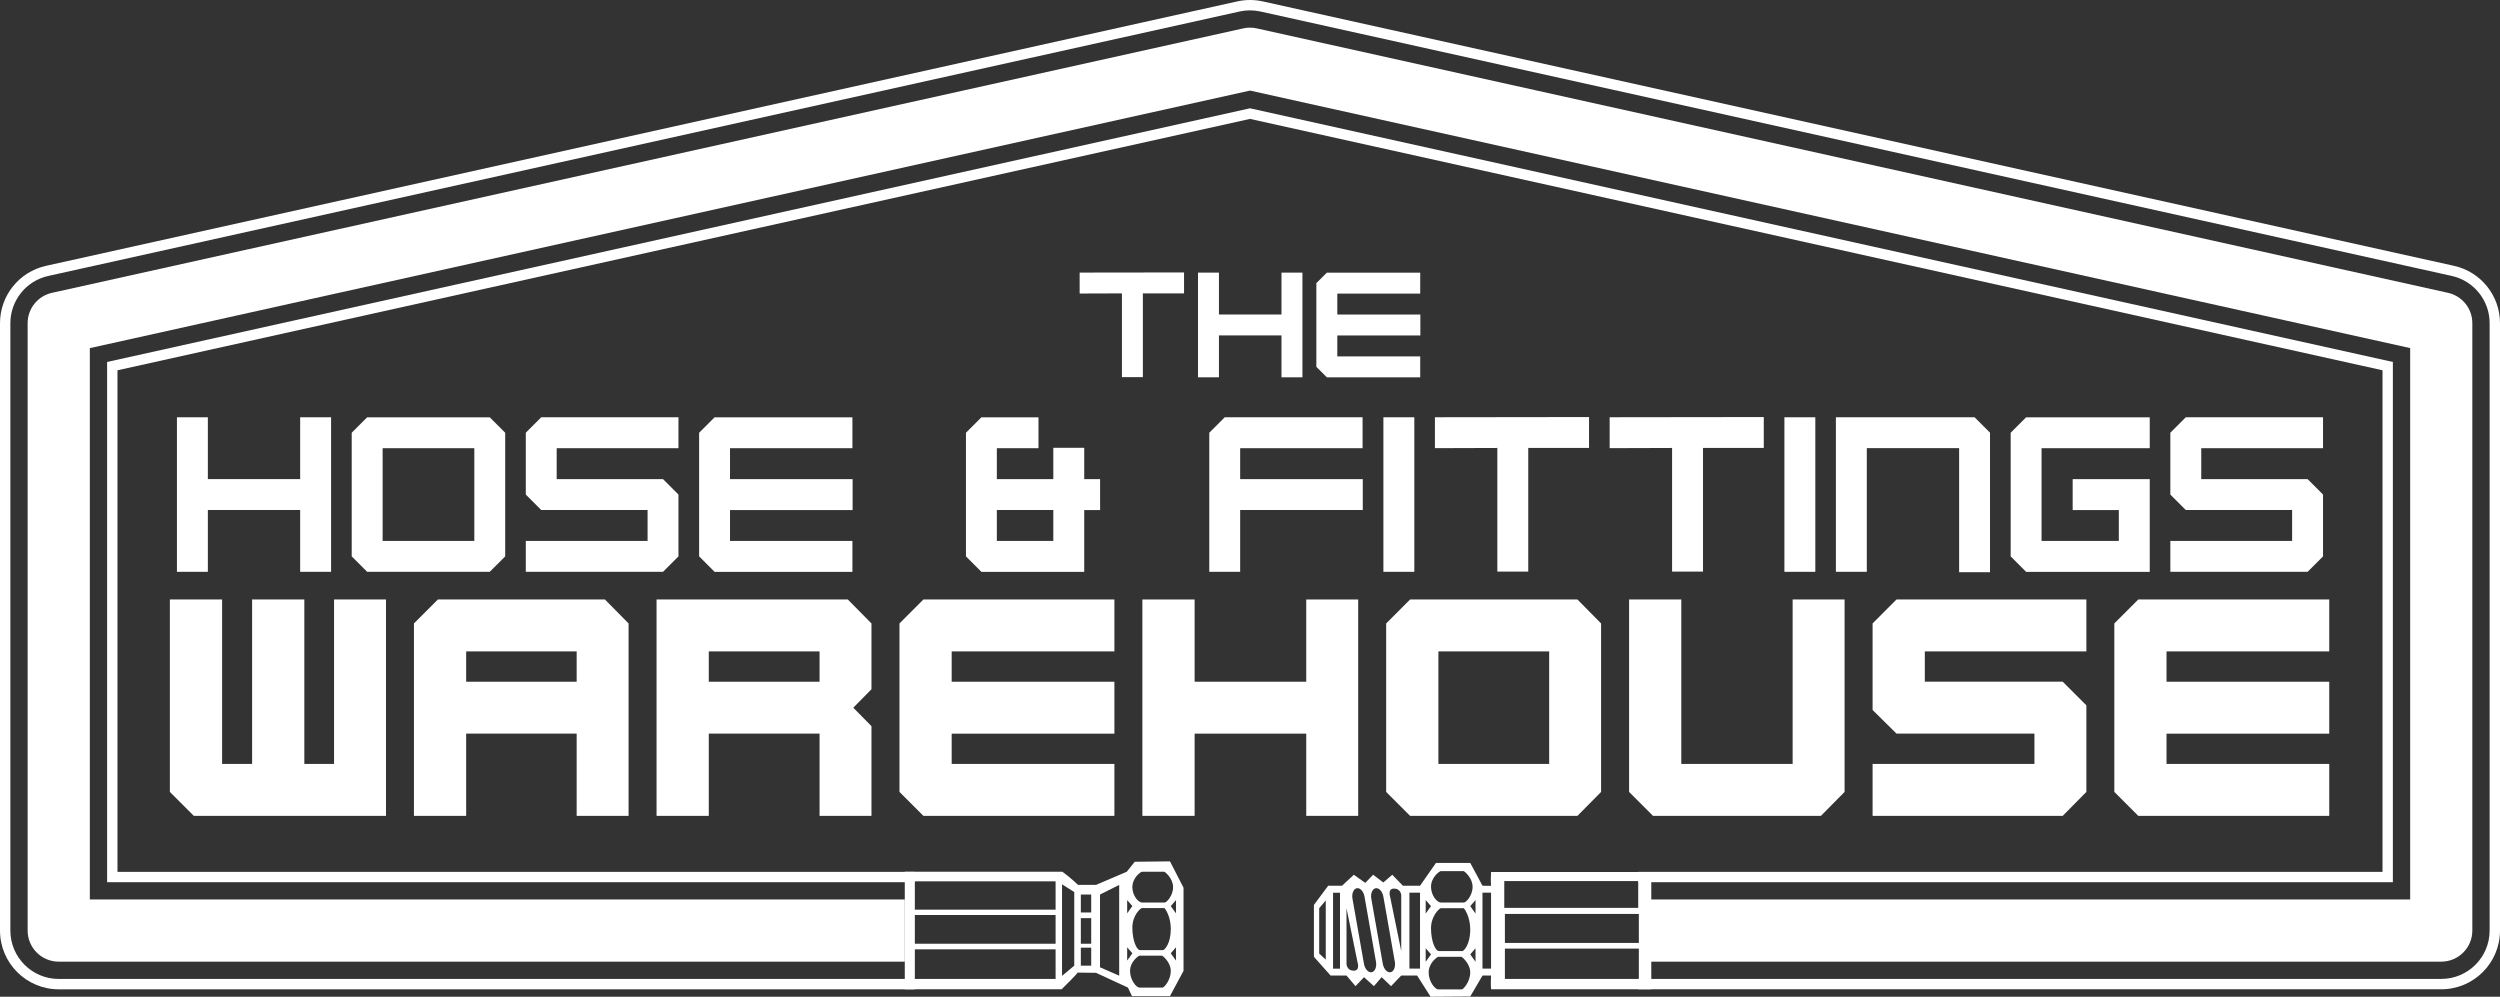
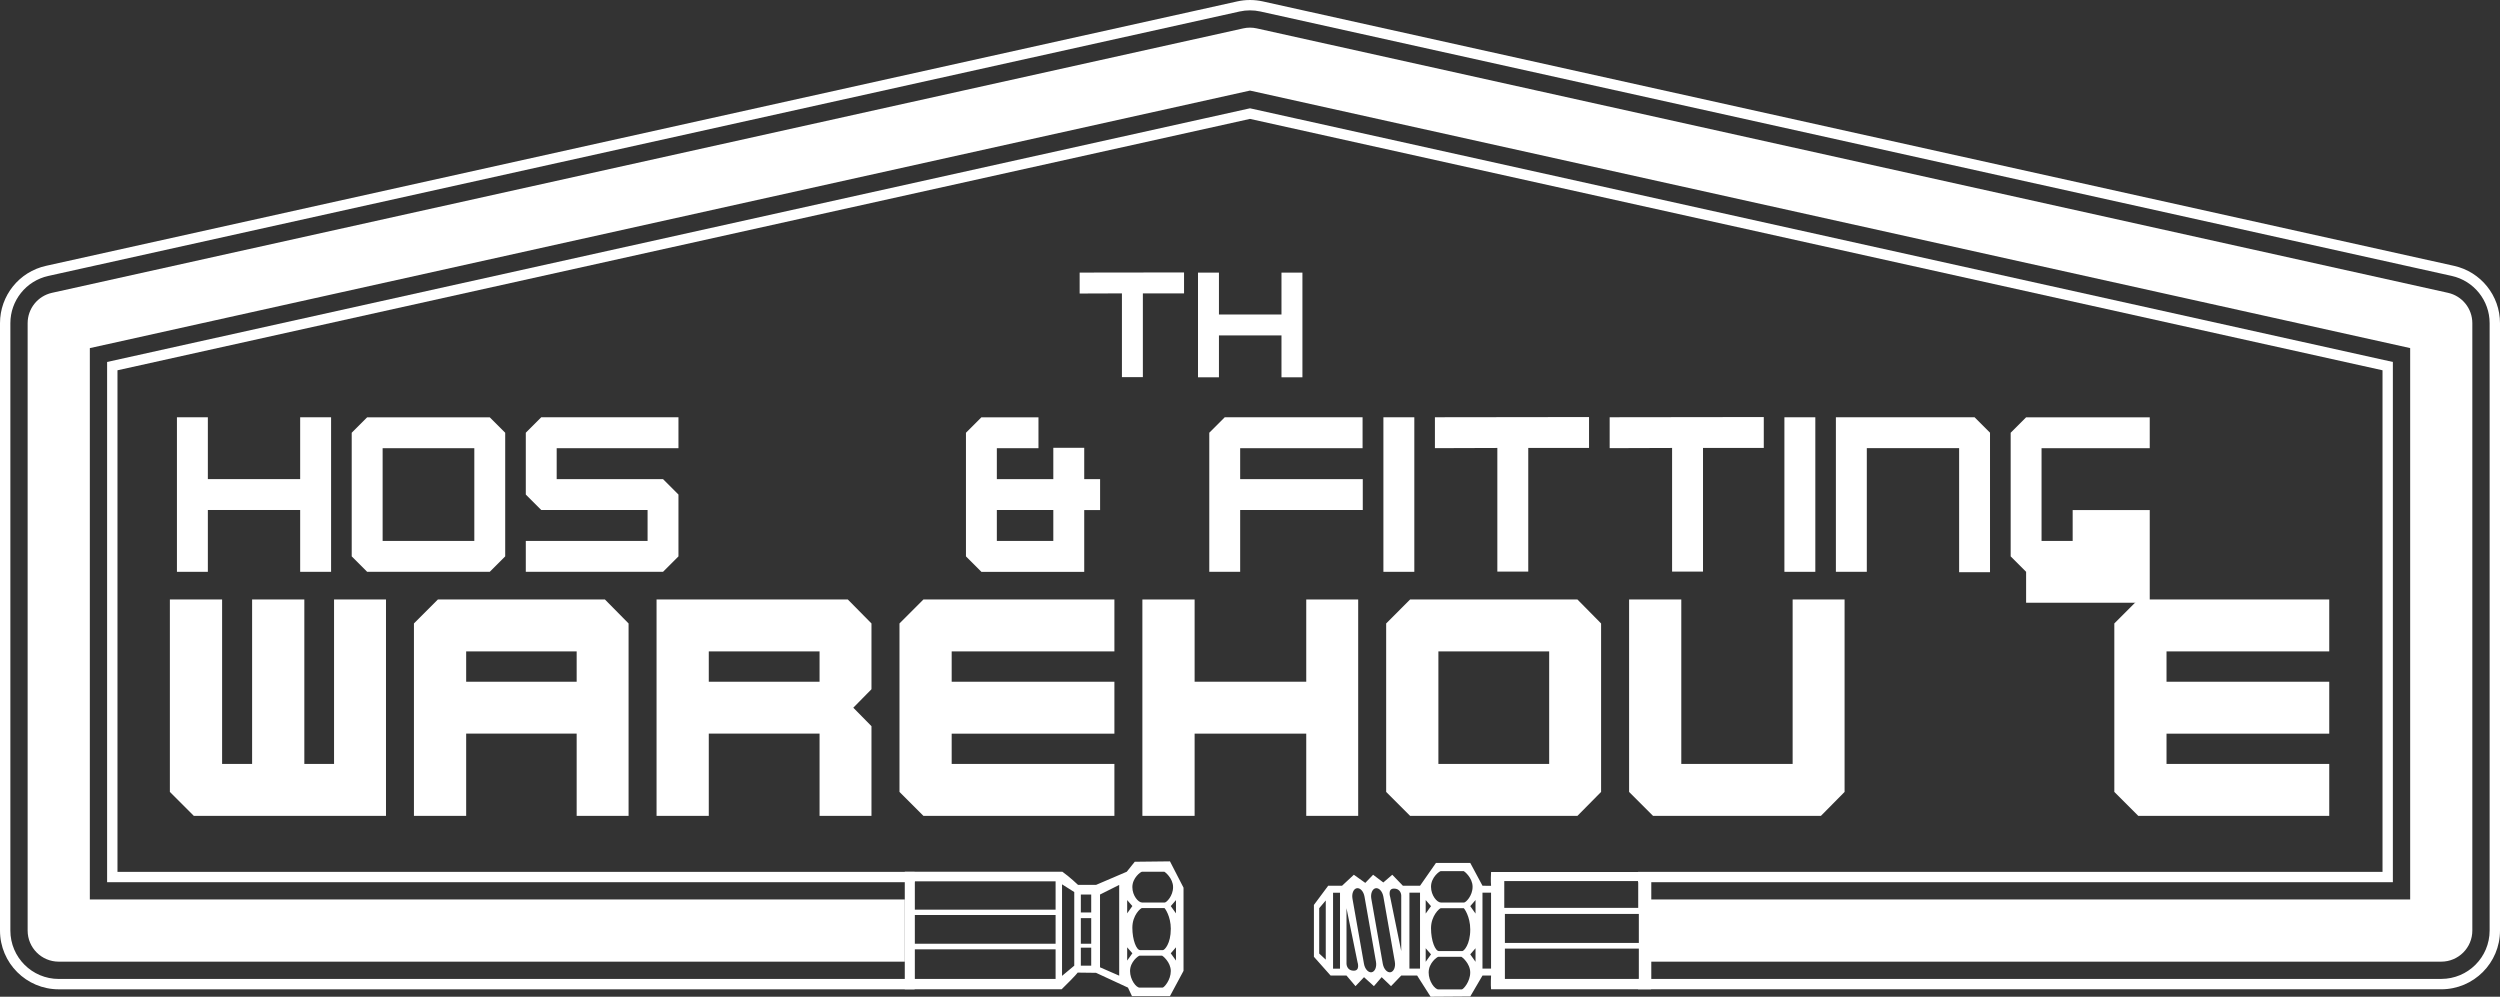
<svg xmlns="http://www.w3.org/2000/svg" viewBox="0 0 877.42 349.83" data-name="Layer 1" id="Layer_1">
  <rect x="0" y="0" width="877.42" height="349.83" fill="#333333" stroke="none" />
  <defs>
    <style>
      .cls-1 {
        fill: #fff;
      }
    </style>
  </defs>
  <g>
    <path d="M410.63,302.31l-12.37,.14-2.8,3.5-10.79,4.62h-6.31s-2.95-2.82-5.5-4.62h-55.31v41.26h55.04c5.26-5.14,5.63-5.86,5.63-5.86l6.45,.08,11.21,5.19,1.4,2.98h13.34l4.76-8.86v-29.19l-4.76-9.25Zm-89.55,7h49.4v9.96h-49.4v-9.96Zm0,11.82h49.4v10.08h-49.4v-10.08Zm49.4,22.45h-49.4v-10.4h49.4v10.4Zm6.55-4.66l-4.29,3.58v-32.13l4.29,2.71v25.84Zm5.95,0h-3.64v-6.31h3.64v6.31Zm0-7.71h-3.64v-8.97h3.64v8.97Zm0-10.96h-3.64v-6.3h3.64v6.3Zm9.82,22.18l-6.73-2.94v-25.54l6.73-3.37v31.85Zm7.98-36.47h7.88c.14,0,3.05,2.25,3.05,5.39s-2.34,5.4-2.9,5.4h-8.02c-1.26,0-3.37-2.38-3.37-5.4,0-3.29,2.95-5.39,3.37-5.39Zm10.13,20.07c0,5.18-2.19,7.43-2.75,7.43h-8.02c-1.26,0-2.72-3.5-2.72-7.85,0-4.48,2.95-6.91,3.37-6.91h7.88c.14,0,2.25,2.84,2.25,7.33Zm-15.31-10.13l1.82,2.1-1.82,2.55v-4.66Zm0,21.23v-4.65l1.82,2.1-1.82,2.55Zm12.4,9.5h-8.02c-1.26,0-3.37-2.81-3.37-5.82,0-3.29,2.95-5.4,3.37-5.4h7.88c.14,0,3.05,2.25,3.05,5.4s-2.35,5.82-2.91,5.82Zm4.73-9.5l-1.83-2.55,1.83-2.1v4.65Zm0-16.57l-1.83-2.55,1.83-2.1v4.66Z" class="cls-1" />
    <path d="M579.48,308.39v-2.34h-56.16c-.18,2.96,0,4.84,0,4.84l-3.01-.02-4.29-8h-12.05l-5.58,8h-6.02l-3.72-3.86-3.15,2.71-3.58-2.71-2.75,2.86-4.01-2.86-4.15,3.86h-4.86l-5.01,6.73v18.2l5.86,6.59h5.58l3.16,3.72,2.99-3.15,3.47,3.15,2.72-3.15,3.29,3.15,3.58-3.72h5.58l4.73,7.43s10.19-.1,13.92-.1l4.29-7.33h3.01s-.18,3.17,0,4.82h56.16v-3.5h.07v-35.33h-.07Zm-114.18,28.42l-2.3-2.15v-15.91l2.3-2.72v20.78Zm5,3.15h-2.44v-26.65h2.44v26.65Zm4.86,.72c-2.58,0-2.58-2.44-2.58-2.44v-19.49l3.86,18.92s1.01,3.01-1.29,3.01Zm6.25,.55c-1.16,.2-2.38-1.13-2.7-2.96l-4.03-22.82c-.33-1.84,.36-3.51,1.52-3.71,1.18-.21,2.38,1.12,2.7,2.96l4.02,22.82c.33,1.83-.35,3.5-1.52,3.71Zm6.62,0c-1.17,.2-2.38-1.13-2.71-2.96l-4.03-22.82c-.33-1.84,.37-3.51,1.53-3.71,1.16-.21,2.38,1.12,2.7,2.96l4.02,22.82c.33,1.83-.36,3.5-1.52,3.71Zm3.76-7.43l-3.87-18.92s-1-3.01,1.29-3.01c2.58,0,2.58,2.43,2.58,2.43v19.49Zm6.59,6.16h-3.72v-26.65h3.72v26.65Zm7.29-34.23h8.05c.14,0,3.11,2.29,3.11,5.5s-2.39,5.52-2.97,5.52h-8.19c-1.29,0-3.43-2.44-3.43-5.52,0-3.36,3.01-5.5,3.43-5.5Zm10.34,20.49c0,5.3-2.24,7.58-2.8,7.58h-8.19c-1.28,0-2.78-3.57-2.78-8.01s3.01-7.04,3.43-7.04h8.05c.14,0,2.29,2.89,2.29,7.47Zm-15.64-10.33l1.87,2.14-1.87,2.61v-4.75Zm0,16.91l1.87,2.15-1.87,2.61v-4.76Zm12.67,14.45h-8.2c-1.29,0-3.43-2.85-3.43-5.94,0-3.36,3-5.51,3.43-5.51h8.05c.15,0,3.11,2.29,3.11,5.51s-2.4,5.94-2.97,5.94Zm4.82-9.69l-1.85-2.61,1.85-2.15v4.76Zm0-16.92l-1.85-2.61,1.85-2.14v4.75Zm5.45,19.32h-3.01v-26.65h3.01v26.65Zm4.64-30.73h47.01v9.4h-47.01v-9.4Zm47.23,34.34h-47.01v-10.63h47.01v10.63Zm0-12.63h-47.01v-10.17h47.01v10.17Z" class="cls-1" />
    <g>
      <path d="M861.27,93.3L443.18,.49c-2.94-.65-5.99-.65-8.93,0L16.15,93.3C6.71,95.39,0,103.76,0,113.42v213.18c0,11.39,9.23,20.62,20.62,20.62H321v-3.64H20.62c-9.38,0-16.98-7.6-16.98-16.98V113.42c0-7.96,5.53-14.85,13.3-16.57L435.03,4.04c2.42-.54,4.94-.54,7.36,0l418.09,92.8c7.77,1.72,13.3,8.62,13.3,16.57v213.18c0,9.38-7.6,16.98-16.98,16.98h-281.89v3.64h281.89c11.39,0,20.62-9.23,20.62-20.62V113.42c0-9.66-6.71-18.03-16.15-20.12Z" class="cls-1" />
      <polygon points="839.82 309.63 839.82 127.04 438.71 38.01 37.59 127.04 37.59 309.63 321 309.63 321 305.99 41.23 305.99 41.23 129.96 438.71 41.73 836.19 129.96 836.19 305.99 574.91 305.99 574.91 309.63 839.82 309.63" class="cls-1" />
    </g>
    <path d="M859.17,102.77L441.07,9.96c-1.56-.35-3.17-.35-4.73,0L18.25,102.77c-5,1.11-8.55,5.54-8.55,10.65v213.18c0,6.03,4.89,10.91,10.91,10.91H317.56v-21.83H31.53V122.18L438.71,31.79l407.18,90.38v193.51h-266.46v21.83h277.37c6.03,0,10.91-4.89,10.91-10.91V113.42c0-5.12-3.56-9.55-8.55-10.65Z" class="cls-1" />
  </g>
  <g>
    <path d="M77.95,210.4v57.71h10.53v-57.71h18.33v57.71h10.43v-57.71h18.23v75.94H68.02l-8.4-8.4v-67.54h18.33Z" class="cls-1" />
    <path d="M202.39,286.34v-28.86h-38.78v28.86h-18.33v-67.53l8.4-8.41h58.63l8.3,8.41v67.53h-18.23Zm-38.78-47.08h38.78v-10.63h-38.78v10.63Z" class="cls-1" />
    <path d="M287.64,286.34v-28.86h-38.88v28.86h-18.33v-75.94h67.13l8.3,8.41v23.09l-6.38,6.48,6.38,6.48v31.49h-18.23Zm-38.88-47.08h38.88v-10.63h-38.88v10.63Z" class="cls-1" />
    <path d="M324.09,286.34l-8.4-8.4v-59.13l8.4-8.41h67.03v18.23h-57.11v10.63h57.11v18.23h-57.11v10.63h57.11v18.23h-67.03Z" class="cls-1" />
    <path d="M458.45,286.34v-28.86h-39.18v28.86h-18.33v-75.94h18.33v28.86h39.18v-28.86h18.23v75.94h-18.23Z" class="cls-1" />
    <path d="M553.63,286.34h-58.73l-8.4-8.4v-59.13l8.4-8.41h58.73l8.3,8.41v59.13l-8.3,8.4Zm-48.8-18.23h38.88v-39.49h-38.88v39.49Z" class="cls-1" />
    <path d="M639.09,286.34h-58.93l-8.4-8.4v-67.54h18.32v57.71h39.08v-57.71h18.23v67.54l-8.3,8.4Z" class="cls-1" />
-     <path d="M723.94,286.34h-66.72v-18.23h56.8v-10.63h-48.4l-8.4-8.3v-30.38l8.4-8.41h66.63v18.23h-56.7v10.63h48.4l8.3,8.3v30.38l-8.3,8.4Z" class="cls-1" />
    <path d="M750.46,286.34l-8.4-8.4v-59.13l8.4-8.41h67.03v18.23h-57.11v10.63h57.11v18.23h-57.11v10.63h57.11v18.23h-67.03Z" class="cls-1" />
  </g>
  <g>
    <path d="M105.35,200.69v-21.7h-32.4v21.7h-10.85v-54.24h10.85v21.7h32.4v-21.7h10.85v54.24h-10.85Z" class="cls-1" />
    <path d="M171.89,200.69h-43.03l-5.42-5.42v-43.39l5.42-5.42h43.03l5.42,5.42v43.39l-5.42,5.42Zm-5.42-43.39h-32.18v32.55h32.18v-32.55Z" class="cls-1" />
    <path d="M232.71,200.69h-48.17v-10.85h42.74v-10.85h-37.32l-5.42-5.42v-21.7l5.42-5.42h48.16v10.85h-42.74v10.85h37.32l5.42,5.42v21.7l-5.42,5.42Z" class="cls-1" />
-     <path d="M250.79,200.69l-5.42-5.42v-43.39l5.42-5.42h48.38v10.85h-42.96v10.85h43.03v10.85h-43.03v10.85h42.96v10.85h-48.38Z" class="cls-1" />
    <path d="M344.44,200.69l-5.42-5.42v-43.39l5.42-5.42h20.03v10.85h-14.61v10.85h19.82v-10.99h10.85v10.99h5.57v10.85h-5.57v21.7h-36.09Zm5.42-10.85h19.82v-10.85h-19.82v10.85Z" class="cls-1" />
    <path d="M435.27,200.69h-10.85v-48.82l5.42-5.42h48.38v10.85h-42.96v10.85h43.03v10.85h-43.03v21.7Z" class="cls-1" />
    <path d="M485.53,200.69v-54.24h10.85v54.24h-10.85Z" class="cls-1" />
    <path d="M536.37,157.22v43.39h-10.85v-43.39l-21.91,.07v-10.85l54.09-.07v10.85h-21.33Z" class="cls-1" />
    <path d="M597.7,157.22v43.39h-10.85v-43.39l-21.91,.07v-10.85l54.09-.07v10.85h-21.33Z" class="cls-1" />
    <path d="M626.27,200.69v-54.24h10.85v54.24h-10.85Z" class="cls-1" />
    <path d="M687.59,200.83v-43.54h-32.4v43.39h-10.85v-54.24h48.67l5.42,5.42v48.96h-10.85Z" class="cls-1" />
-     <path d="M711.1,200.69l-5.42-5.42v-43.39l5.42-5.42h43.39v10.85h-37.97v32.55h27.12v-10.85h-16.2v-10.85h27.05v32.54h-43.39Z" class="cls-1" />
-     <path d="M809.89,200.69h-48.17v-10.85h42.74v-10.85h-37.32l-5.42-5.42v-21.7l5.42-5.42h48.17v10.85h-42.74v10.85h37.32l5.42,5.42v21.7l-5.42,5.42Z" class="cls-1" />
+     <path d="M711.1,200.69l-5.42-5.42v-43.39l5.42-5.42h43.39v10.85h-37.97v32.55h27.12h-16.2v-10.85h27.05v32.54h-43.39Z" class="cls-1" />
  </g>
  <g>
    <path d="M401.11,102.97v29.39h-7.35v-29.39l-14.84,.05v-7.35l36.64-.05v7.35h-14.45Z" class="cls-1" />
    <path d="M449.76,132.42v-14.7h-21.95v14.7h-7.35v-36.74h7.35v14.7h21.95v-14.7h7.35v36.74h-7.35Z" class="cls-1" />
-     <path d="M465.68,132.42l-3.68-3.67v-29.39l3.68-3.67h32.77v7.35h-29.1v7.35h29.15v7.35h-29.15v7.35h29.1v7.35h-32.77Z" class="cls-1" />
  </g>
</svg>